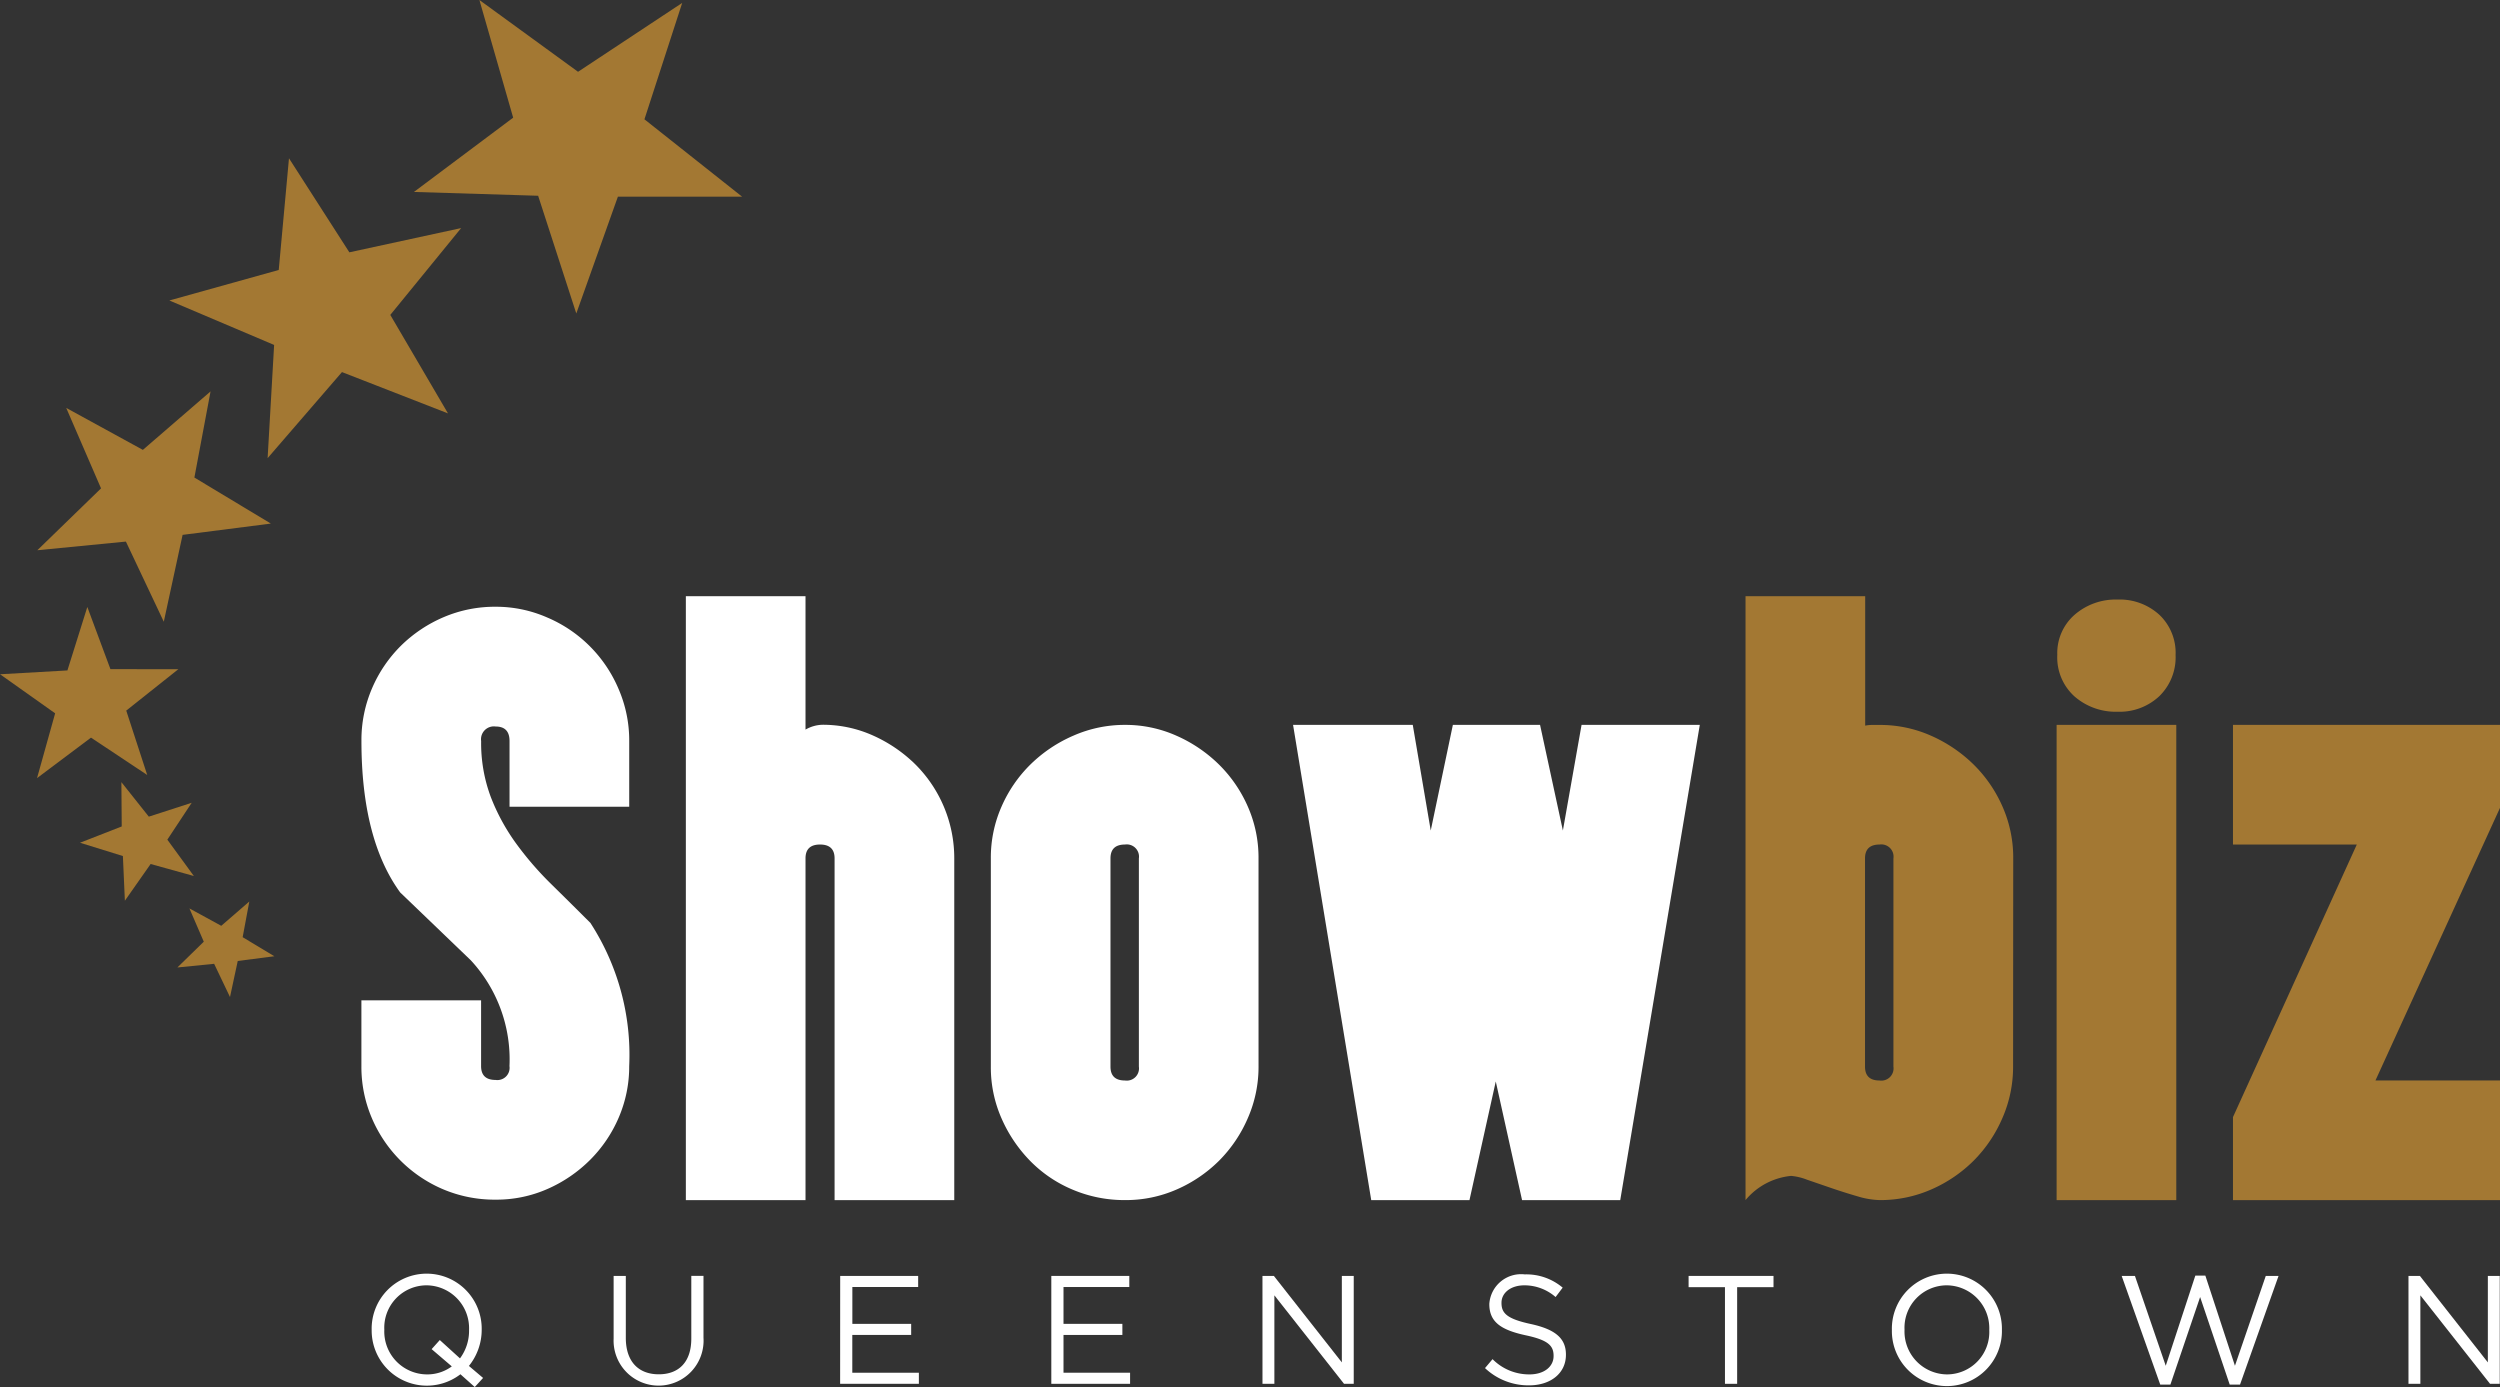
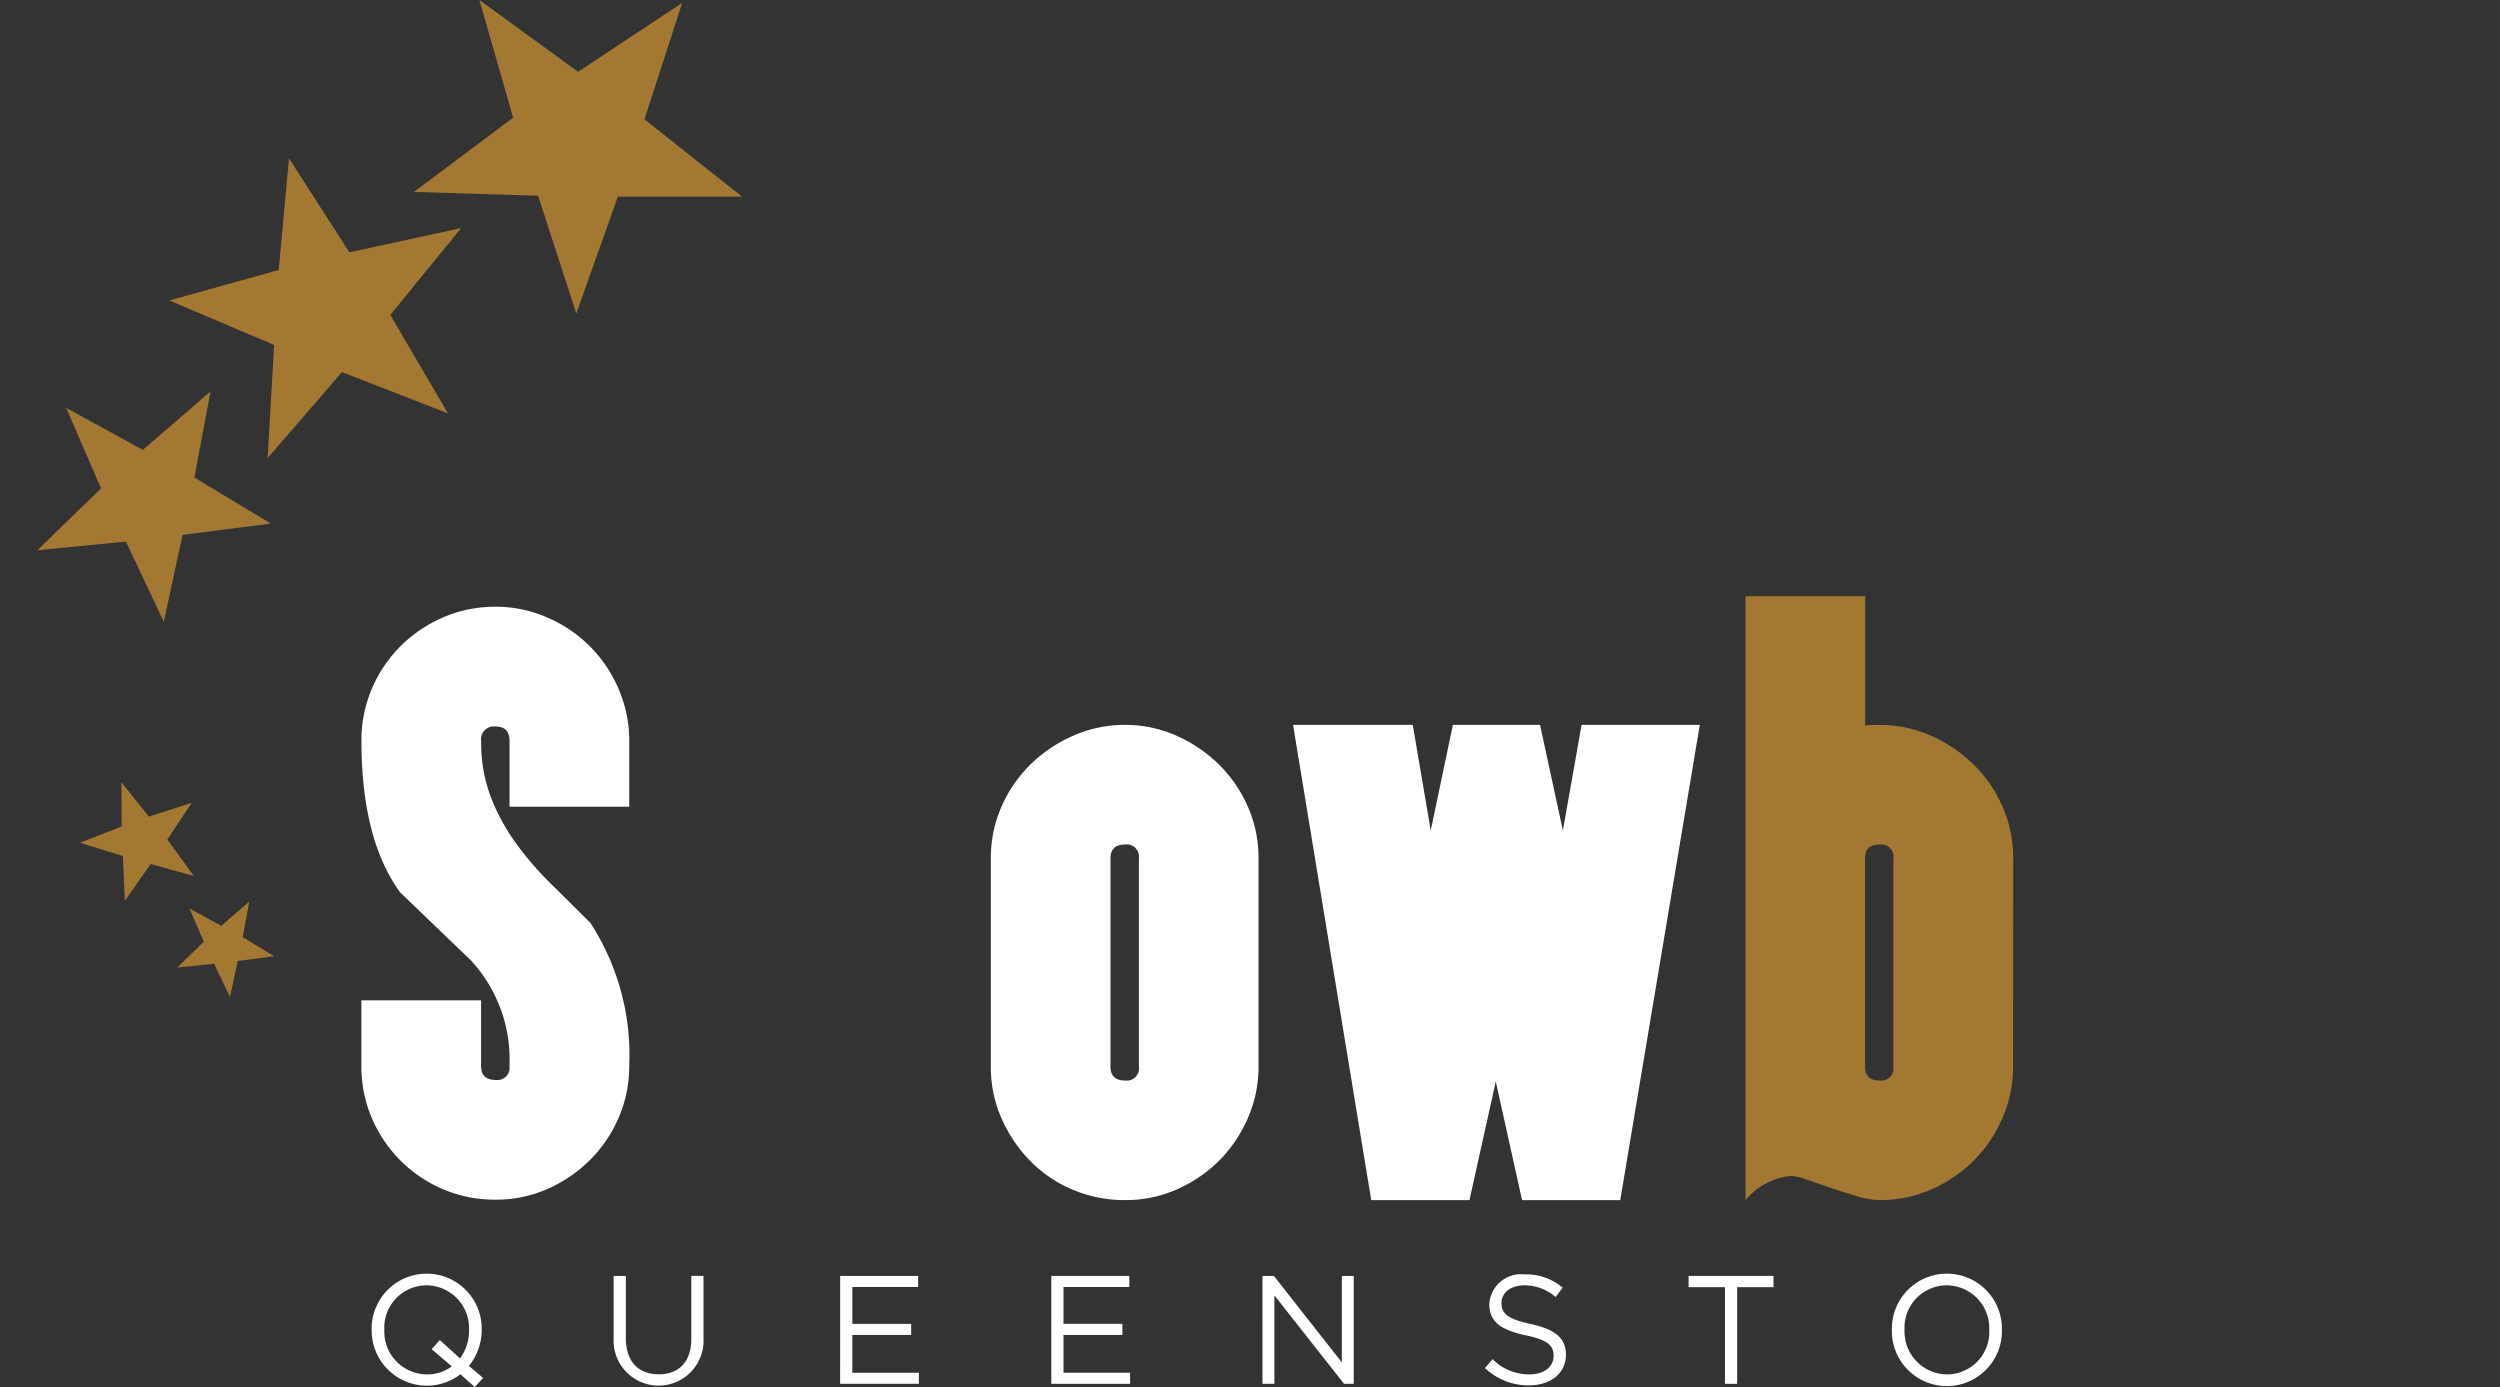
<svg xmlns="http://www.w3.org/2000/svg" id="Group_513" data-name="Group 513" width="126.168" height="70" viewBox="0 0 126.168 70">
  <rect x="0" y="0" width="126.168" height="70" fill="#333333" stroke="none" />
  <g id="Group_512" data-name="Group 512" transform="translate(18.243 30.088)">
    <g id="Group_510" data-name="Group 510">
      <path id="Path_556" data-name="Path 556" d="M928.67,117.484a6.5,6.5,0,0,1-.524,2.584,6.791,6.791,0,0,1-1.449,2.147,7.04,7.04,0,0,1-2.147,1.466,6.385,6.385,0,0,1-2.618.541,6.664,6.664,0,0,1-2.653-.523,6.785,6.785,0,0,1-3.6-3.6,6.574,6.574,0,0,1-.524-2.618v-3.317h6.04v3.317q0,.7.733.7a.617.617,0,0,0,.7-.7,7.368,7.368,0,0,0-1.955-5.342l-3.561-3.421q-1.955-2.688-1.955-7.646a6.593,6.593,0,0,1,.541-2.67,6.8,6.8,0,0,1,1.466-2.148,6.964,6.964,0,0,1,2.147-1.431,6.582,6.582,0,0,1,2.619-.523,6.429,6.429,0,0,1,2.6.541,6.791,6.791,0,0,1,3.6,3.6,6.535,6.535,0,0,1,.541,2.636v3.317h-6.04v-3.317q0-.732-.7-.733a.648.648,0,0,0-.733.733,7.755,7.755,0,0,0,.489,2.829,10.314,10.314,0,0,0,1.274,2.339,16.388,16.388,0,0,0,1.781,2.059q.995.978,1.972,1.955A12.237,12.237,0,0,1,928.67,117.484Z" transform="translate(-915.159 -93.767)" fill="#fff" />
-       <path id="Path_557" data-name="Path 557" d="M945.075,124.245h-6.04V107q0-.7-.734-.7t-.733.7v17.246h-6.039V93.767h6.039V100.5a1.8,1.8,0,0,1,.838-.244,6.184,6.184,0,0,1,2.566.541,7.278,7.278,0,0,1,2.13,1.449A6.682,6.682,0,0,1,945.075,107Z" transform="translate(-915.159 -93.767)" fill="#fff" />
      <path id="Path_558" data-name="Path 558" d="M960.431,117.508a6.433,6.433,0,0,1-.541,2.6,6.916,6.916,0,0,1-1.448,2.146,6.988,6.988,0,0,1-2.13,1.449,6.392,6.392,0,0,1-2.618.541,6.7,6.7,0,0,1-2.636-.523,6.522,6.522,0,0,1-2.147-1.449,7.179,7.179,0,0,1-1.449-2.147,6.386,6.386,0,0,1-.541-2.618V107a6.386,6.386,0,0,1,.541-2.618,6.8,6.8,0,0,1,1.466-2.13,7.126,7.126,0,0,1,2.165-1.449,6.425,6.425,0,0,1,2.6-.541,6.307,6.307,0,0,1,2.583.541,7.191,7.191,0,0,1,2.147,1.449,6.817,6.817,0,0,1,1.466,2.13,6.386,6.386,0,0,1,.541,2.618ZM954.392,107a.617.617,0,0,0-.7-.7q-.733,0-.733.7v10.509q0,.7.733.7a.617.617,0,0,0,.7-.7Z" transform="translate(-915.159 -93.767)" fill="#fff" />
      <path id="Path_559" data-name="Path 559" d="M982.7,100.261l-4.015,23.984H973.73l-1.327-5.987-1.327,5.987h-4.958l-3.945-23.984h6.041l.907,5.333,1.117-5.333h4.4l1.152,5.333.943-5.333Z" transform="translate(-915.159 -93.767)" fill="#fff" />
      <path id="Path_560" data-name="Path 560" d="M998.511,117.508a6.432,6.432,0,0,1-.541,2.6,6.914,6.914,0,0,1-1.448,2.146,6.987,6.987,0,0,1-2.13,1.449,6.392,6.392,0,0,1-2.618.541,4.187,4.187,0,0,1-1.118-.191c-.442-.128-.885-.268-1.326-.419l-1.222-.42a2.908,2.908,0,0,0-.8-.191,3.424,3.424,0,0,0-2.3,1.221V93.767h6.039V100.3a1.8,1.8,0,0,1,.349-.035h.385a6.307,6.307,0,0,1,2.583.541,7.2,7.2,0,0,1,2.147,1.449,6.816,6.816,0,0,1,1.466,2.13,6.385,6.385,0,0,1,.541,2.618ZM992.472,107a.617.617,0,0,0-.7-.7q-.734,0-.734.7v10.509q0,.7.734.7a.617.617,0,0,0,.7-.7Z" transform="translate(-915.159 -93.767)" fill="#a37833" />
-       <path id="Path_561" data-name="Path 561" d="M1006.747,124.245h-6.039V100.261h6.039Zm-.035-27.51a2.741,2.741,0,0,1-.82,2.077,2.928,2.928,0,0,1-2.112.786,3.159,3.159,0,0,1-2.165-.768,2.647,2.647,0,0,1-.873-2.1,2.566,2.566,0,0,1,.873-2.025,3.159,3.159,0,0,1,2.165-.768,2.967,2.967,0,0,1,2.112.768A2.643,2.643,0,0,1,1006.712,96.735Z" transform="translate(-915.159 -93.767)" fill="#a37833" />
-       <path id="Path_562" data-name="Path 562" d="M1023.084,124.245h-13.476v-4.189l6.249-13.755h-6.249v-6.04h13.476v4.189l-6.285,13.756h6.285Z" transform="translate(-915.159 -93.767)" fill="#a37833" />
    </g>
    <g id="Group_511" data-name="Group 511" transform="translate(0.514 34.211)">
      <path id="Path_563" data-name="Path 563" d="M920.876,133.679l-.723-.645a2.785,2.785,0,0,1-4.48-2.225v-.015a2.777,2.777,0,1,1,5.553-.016v.016a2.905,2.905,0,0,1-.645,1.82l.715.606Zm-1.159-1.042-1.018-.871.412-.459,1.019.926a2.33,2.33,0,0,0,.458-1.424v-.015a2.164,2.164,0,0,0-2.146-2.248,2.138,2.138,0,0,0-2.131,2.232v.016a2.164,2.164,0,0,0,2.146,2.247A2.08,2.08,0,0,0,919.717,132.637Z" transform="translate(-915.673 -127.978)" fill="#fff" />
      <path id="Path_564" data-name="Path 564" d="M927.884,131.237v-3.166h.615V131.2c0,1.175.622,1.836,1.664,1.836,1,0,1.641-.607,1.641-1.8v-3.166h.615v3.119a2.271,2.271,0,1,1-4.535.047Z" transform="translate(-915.673 -127.978)" fill="#fff" />
      <path id="Path_565" data-name="Path 565" d="M939.318,128.071h3.935v.56h-3.321v1.859H942.9v.56h-2.971v1.906h3.36v.56h-3.974Z" transform="translate(-915.673 -127.978)" fill="#fff" />
      <path id="Path_566" data-name="Path 566" d="M949.973,128.071h3.936v.56h-3.321v1.859h2.971v.56h-2.971v1.906h3.36v.56h-3.975Z" transform="translate(-915.673 -127.978)" fill="#fff" />
      <path id="Path_567" data-name="Path 567" d="M960.629,128.071h.576l3.43,4.364v-4.364h.6v5.445h-.49l-3.515-4.465v4.465h-.6Z" transform="translate(-915.673 -127.978)" fill="#fff" />
      <path id="Path_568" data-name="Path 568" d="M971.86,132.723l.381-.452a2.592,2.592,0,0,0,1.867.77c.731,0,1.213-.388,1.213-.925V132.1c0-.505-.272-.793-1.415-1.034-1.252-.272-1.828-.677-1.828-1.571v-.016a1.607,1.607,0,0,1,1.789-1.485,2.837,2.837,0,0,1,1.913.669l-.358.474a2.391,2.391,0,0,0-1.571-.591c-.707,0-1.159.389-1.159.879v.015c0,.514.28.8,1.478,1.058,1.214.265,1.774.708,1.774,1.54v.016c0,.933-.778,1.54-1.859,1.54A3.188,3.188,0,0,1,971.86,132.723Z" transform="translate(-915.673 -127.978)" fill="#fff" />
      <path id="Path_569" data-name="Path 569" d="M983.97,128.639h-1.835v-.568h4.285v.568h-1.835v4.877h-.615Z" transform="translate(-915.673 -127.978)" fill="#fff" />
      <path id="Path_570" data-name="Path 570" d="M992.394,130.809v-.015a2.777,2.777,0,1,1,5.553-.016v.016a2.777,2.777,0,1,1-5.553.015Zm4.915,0v-.015a2.164,2.164,0,0,0-2.146-2.248,2.138,2.138,0,0,0-2.131,2.232v.016a2.164,2.164,0,0,0,2.146,2.247A2.138,2.138,0,0,0,997.309,130.809Z" transform="translate(-915.673 -127.978)" fill="#fff" />
-       <path id="Path_571" data-name="Path 571" d="M1003.991,128.071h.669l1.555,4.535,1.493-4.55h.506l1.493,4.55,1.556-4.535h.645l-1.944,5.484h-.521l-1.493-4.418-1.5,4.418h-.513Z" transform="translate(-915.673 -127.978)" fill="#fff" />
-       <path id="Path_572" data-name="Path 572" d="M1018.465,128.071h.576l3.43,4.364v-4.364h.6v5.445h-.49l-3.516-4.465v4.465h-.6Z" transform="translate(-915.673 -127.978)" fill="#fff" />
    </g>
  </g>
  <path id="Path_573" data-name="Path 573" d="M921.11,63.679l4.978,3.623,5.257-3.477L929.439,69.7l4.929,3.905-6.269,0L926,79.5l-1.926-5.942-6.268-.192,5.008-3.749Z" transform="translate(-896.916 -63.679)" fill="#a37833" />
  <path id="Path_574" data-name="Path 574" d="M911.5,71.667l3.047,4.746,5.642-1.224-3.576,4.383,2.912,4.97-5.351-2.085L910.422,86.8l.328-5.713-5.288-2.244,5.521-1.539Z" transform="translate(-896.916 -63.679)" fill="#a37833" />
  <path id="Path_575" data-name="Path 575" d="M900.258,84.265l3.868,2.118,3.416-2.951-.816,4.347,3.859,2.323-4.454.57-.949,4.384-1.912-4.045-4.47.437,3.215-3.122Z" transform="translate(-896.916 -63.679)" fill="#a37833" />
-   <path id="Path_576" data-name="Path 576" d="M901.323,94.311l1.166,3.137,3.426.005-2.628,2.088,1.059,3.25-2.838-1.886-2.723,2.043.914-3.27-2.781-1.971,3.4-.193Z" transform="translate(-896.916 -63.679)" fill="#a37833" />
+   <path id="Path_576" data-name="Path 576" d="M901.323,94.311Z" transform="translate(-896.916 -63.679)" fill="#a37833" />
  <path id="Path_577" data-name="Path 577" d="M903.042,103.152l1.384,1.741,2.165-.7-1.23,1.861,1.339,1.835-2.182-.606-1.3,1.853-.1-2.255-2.164-.671,2.105-.822Z" transform="translate(-896.916 -63.679)" fill="#a37833" />
  <path id="Path_578" data-name="Path 578" d="M906.476,109.525l1.606.877,1.416-1.226-.336,1.8,1.6.962-1.848.239-.391,1.82-.8-1.677-1.855.184,1.332-1.3Z" transform="translate(-896.916 -63.679)" fill="#a37833" />
</svg>